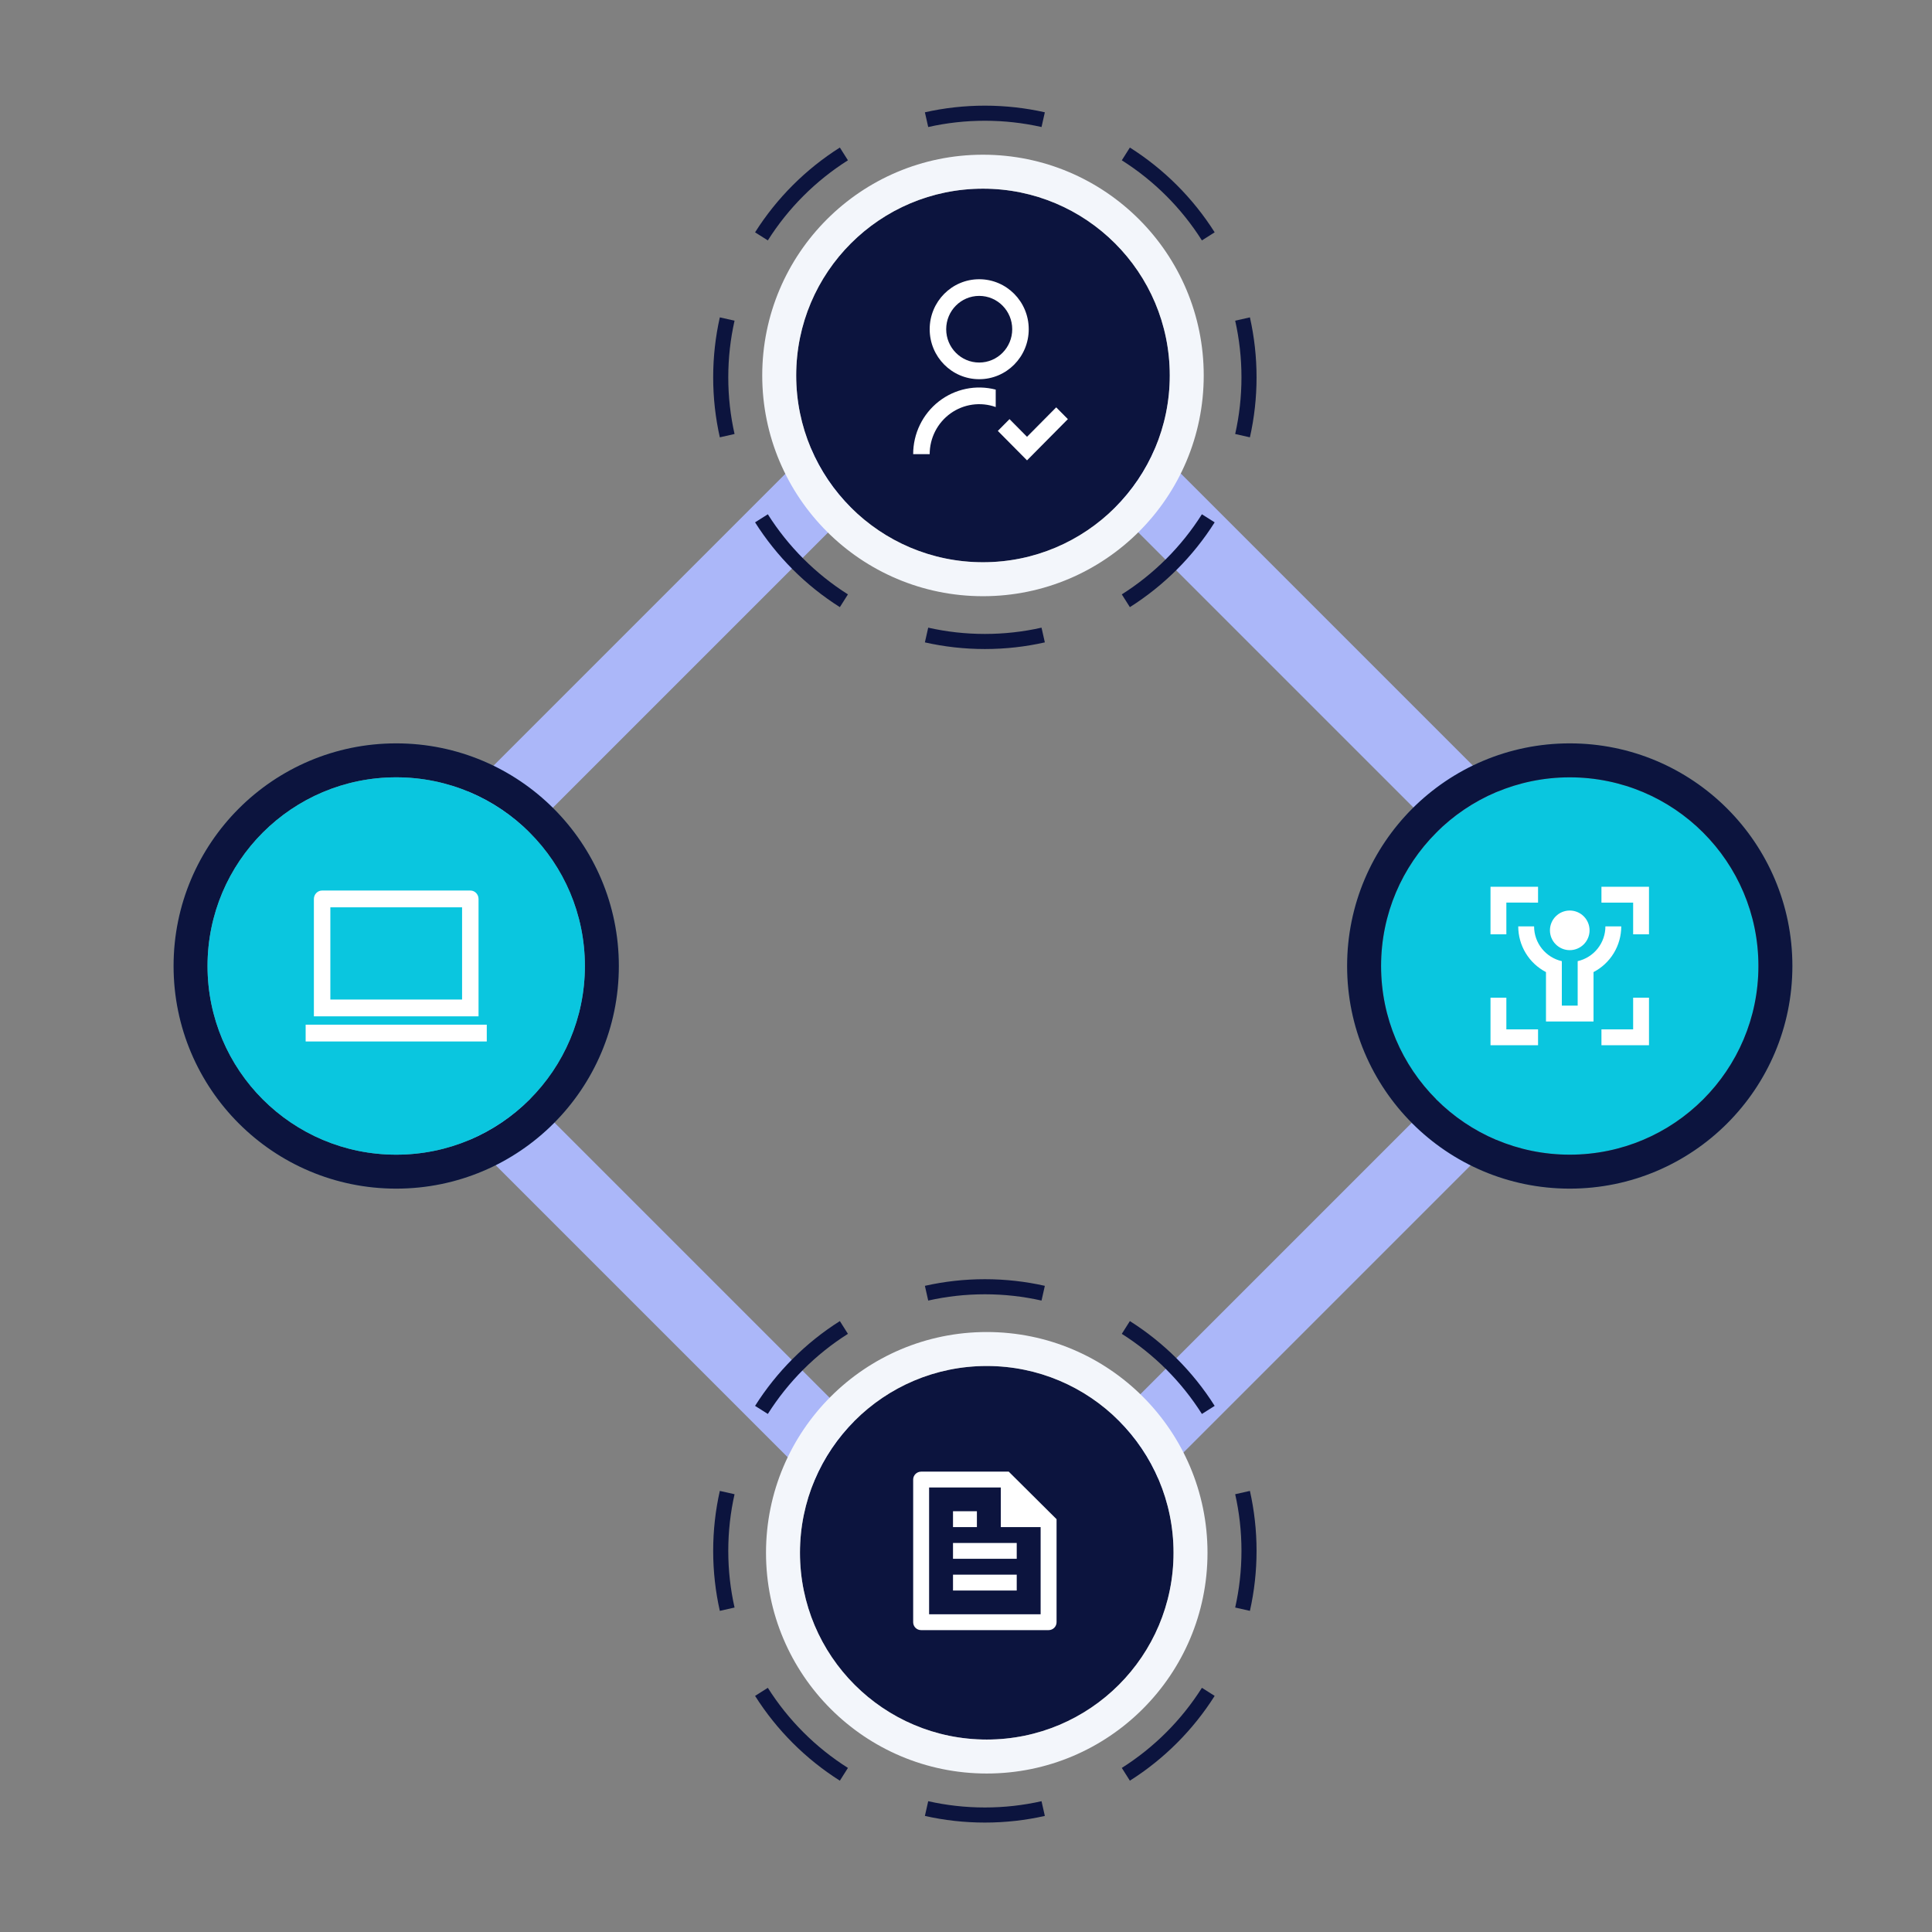
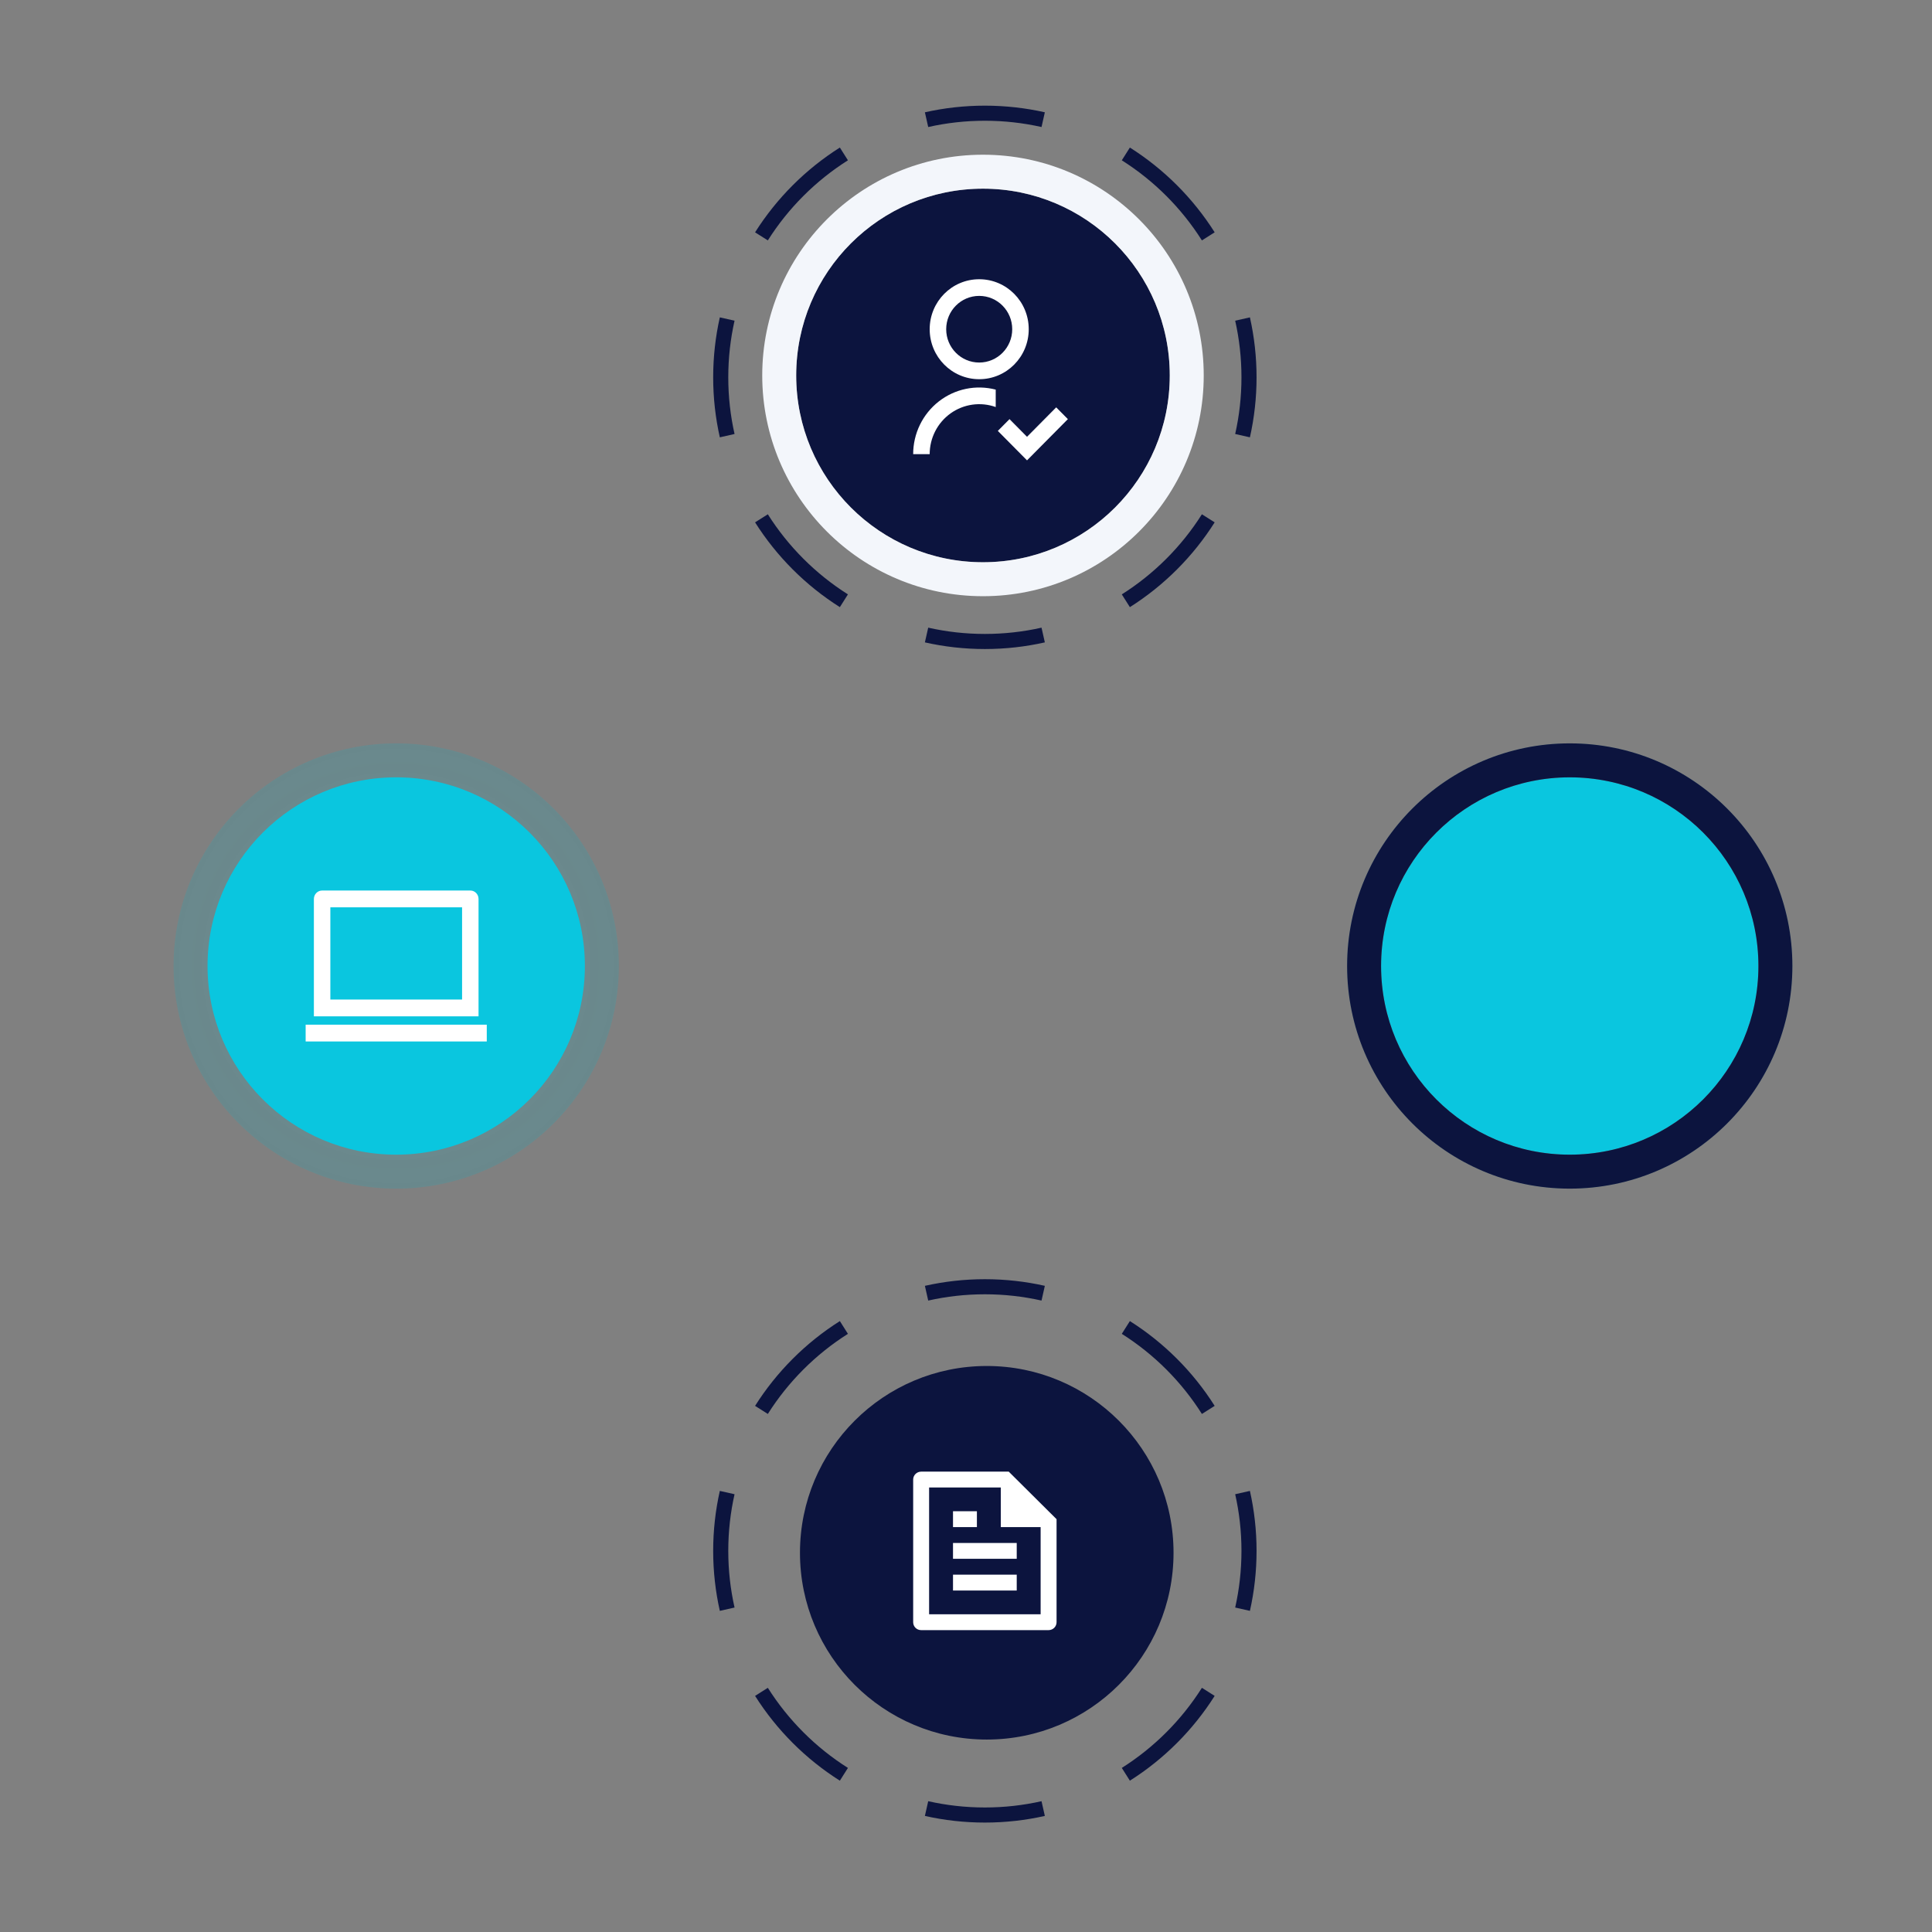
<svg xmlns="http://www.w3.org/2000/svg" width="512" height="512" viewBox="0 0 512 512" fill="none">
  <rect x="0" y="0" width="512" height="512" fill="#808080" stroke="none" />
  <g id="HiperpersonalizaciÃ³n-eroom-pms">
    <g id="Illustration">
-       <rect id="Rectangle base" x="91.565" y="255.563" width="239" height="239" transform="rotate(-45 91.565 255.563)" stroke="#ABB7F9" stroke-width="19" />
      <g id="Rotate 2">
        <path id="Stroke rotate (Stroke)" fill-rule="evenodd" clip-rule="evenodd" d="M327.337 426.014C328.425 421.184 329 416.159 329 411C329 405.841 328.425 400.816 327.337 395.986L331.239 395.106C332.392 400.223 333 405.543 333 411C333 416.457 332.392 421.777 331.239 426.894L327.337 426.014ZM318.517 374.71L321.898 372.572C316.172 363.517 308.483 355.828 299.428 350.102L297.29 353.483C305.844 358.891 313.109 366.156 318.517 374.71ZM276.014 344.663L276.894 340.761C271.777 339.608 266.457 339 261 339C255.543 339 250.223 339.608 245.106 340.761L245.986 344.663C250.816 343.575 255.841 343 261 343C266.159 343 271.184 343.575 276.014 344.663ZM224.71 353.483L222.572 350.102C213.517 355.828 205.828 363.517 200.102 372.572L203.483 374.71C208.891 366.156 216.156 358.891 224.71 353.483ZM194.663 395.986C193.575 400.816 193 405.841 193 411C193 416.159 193.575 421.184 194.663 426.014L190.761 426.894C189.608 421.777 189 416.457 189 411C189 405.543 189.608 400.223 190.761 395.106L194.663 395.986ZM203.483 447.29L200.102 449.428C205.828 458.483 213.517 466.172 222.572 471.898L224.71 468.517C216.156 463.109 208.891 455.844 203.483 447.29ZM245.986 477.337L245.106 481.239C250.223 482.392 255.543 483 261 483C266.457 483 271.777 482.392 276.894 481.239L276.014 477.337C271.184 478.425 266.159 479 261 479C255.841 479 250.816 478.425 245.986 477.337ZM297.29 468.517L299.428 471.898C308.483 466.172 316.172 458.483 321.898 449.428L318.517 447.29C313.109 455.844 305.844 463.109 297.29 468.517Z" fill="#0C143E">
          <animateTransform attributeName="transform" attributeType="XML" type="rotate" from="0 262 412" to="360 262 412" dur="16s" repeatCount="indefinite" />
        </path>
        <path id="Ellipse  base" d="M311 411.5C311 438.838 288.838 461 261.5 461C234.162 461 212 438.838 212 411.5C212 384.162 234.162 362 261.5 362C288.838 362 311 384.162 311 411.5Z" fill="#0C143E" />
-         <path id="Ellipse  base (Stroke)" fill-rule="evenodd" clip-rule="evenodd" d="M320 411.5C320 443.809 293.809 470 261.5 470C229.191 470 203 443.809 203 411.5C203 379.191 229.191 353 261.5 353C293.809 353 320 379.191 320 411.5ZM261.5 461C288.838 461 311 438.838 311 411.5C311 384.162 288.838 362 261.5 362C234.162 362 212 384.162 212 411.5C212 438.838 234.162 461 261.5 461Z" fill="#F3F6FB" />
        <path id="Vector" d="M280 402.6V429.885C280.002 430.161 279.949 430.435 279.845 430.69C279.741 430.946 279.587 431.178 279.392 431.375C279.197 431.571 278.966 431.727 278.71 431.835C278.455 431.942 278.181 431.998 277.904 432H244.096C243.541 432 243.008 431.781 242.615 431.39C242.222 430.999 242.001 430.469 242 429.917V392.083C242 390.956 242.948 390 244.115 390H267.327L280 402.6ZM275.778 404.7H265.222V394.2H246.222V427.8H275.778V404.7ZM252.556 400.5H258.889V404.7H252.556V400.5ZM252.556 408.9H269.444V413.1H252.556V408.9ZM252.556 417.3H269.444V421.5H252.556V417.3Z" fill="white" />
      </g>
      <g id="Rotate 1">
        <path id="Ellipse base" d="M310 99.5C310 126.838 287.838 149 260.5 149C233.162 149 211 126.838 211 99.5C211 72.162 233.162 50 260.5 50C287.838 50 310 72.162 310 99.5Z" fill="#0C143E" />
        <path id="Ellipse base (Stroke)" fill-rule="evenodd" clip-rule="evenodd" d="M319 99.5C319 131.809 292.809 158 260.5 158C228.191 158 202 131.809 202 99.5C202 67.191 228.191 41 260.5 41C292.809 41 319 67.191 319 99.5ZM260.5 149C287.838 149 310 126.838 310 99.5C310 72.162 287.838 50 260.5 50C233.162 50 211 72.162 211 99.5C211 126.838 233.162 149 260.5 149Z" fill="#F3F6FB" />
        <path id="Vector_2" d="M263.875 103.255V107.869C261.895 107.163 259.776 106.946 257.696 107.237C255.616 107.529 253.636 108.319 251.921 109.543C250.207 110.767 248.808 112.388 247.843 114.27C246.878 116.152 246.375 118.24 246.375 120.36L242 120.358C241.999 117.662 242.61 115.002 243.786 112.581C244.961 110.16 246.67 108.043 248.782 106.392C250.893 104.741 253.351 103.6 255.967 103.056C258.584 102.512 261.289 102.579 263.875 103.253V103.255ZM259.5 100.491C252.248 100.491 246.375 94.564 246.375 87.246C246.375 79.927 252.248 74 259.5 74C266.751 74 272.625 79.927 272.625 87.246C272.625 94.564 266.751 100.491 259.5 100.491ZM259.5 96.076C264.334 96.076 268.25 92.124 268.25 87.246C268.25 82.367 264.334 78.415 259.5 78.415C254.666 78.415 250.75 82.367 250.75 87.246C250.75 92.124 254.666 96.076 259.5 96.076ZM272.172 115.755L279.905 107.951L283 111.072L272.172 122L264.437 114.194L267.532 111.072L272.17 115.755H272.172Z" fill="white" />
        <path id="Stroke (Stroke)" fill-rule="evenodd" clip-rule="evenodd" d="M327.337 115.014C328.425 110.184 329 105.159 329 100C329 94.841 328.425 89.816 327.337 84.986L331.239 84.106C332.392 89.223 333 94.543 333 100C333 105.457 332.392 110.777 331.239 115.894L327.337 115.014ZM318.517 63.71L321.898 61.572C316.172 52.517 308.483 44.828 299.428 39.102L297.29 42.483C305.844 47.891 313.109 55.156 318.517 63.71ZM276.014 33.663L276.894 29.761C271.777 28.608 266.457 28 261 28C255.543 28 250.223 28.608 245.106 29.761L245.986 33.663C250.816 32.575 255.841 32 261 32C266.159 32 271.184 32.575 276.014 33.663ZM224.71 42.483L222.572 39.102C213.517 44.828 205.828 52.517 200.102 61.572L203.483 63.71C208.891 55.156 216.156 47.891 224.71 42.483ZM194.663 84.986C193.575 89.816 193 94.841 193 100C193 105.159 193.575 110.184 194.663 115.014L190.761 115.894C189.608 110.777 189 105.457 189 100C189 94.543 189.608 89.223 190.761 84.106L194.663 84.986ZM203.483 136.29L200.102 138.428C205.828 147.483 213.517 155.172 222.572 160.898L224.71 157.517C216.156 152.109 208.891 144.844 203.483 136.29ZM245.986 166.337L245.106 170.239C250.223 171.392 255.543 172 261 172C266.457 172 271.777 171.392 276.894 170.239L276.014 166.337C271.184 167.425 266.159 168 261 168C255.841 168 250.816 167.425 245.986 166.337ZM297.29 157.517L299.428 160.898C308.483 155.172 316.172 147.483 321.898 138.428L318.517 136.29C313.109 144.844 305.844 152.109 297.29 157.517Z" fill="#0C143E">
          <animateTransform attributeName="transform" attributeType="XML" type="rotate" from="0 262 100" to="360 262 100" dur="16s" repeatCount="indefinite" />
        </path>
      </g>
      <g id="Pulse 2">
        <circle id="pulse elipse" cx="416" cy="256" r="59" fill="url(#paint0_radial_0_1)" fill-opacity="0.5">
          <animate attributeType="XML" attributeName="r" values="59; 92; 92; 59" dur="4s" keyTimes="0;0.5;1;1" calcMode="spline" keySplines="0.3 0.3 0 1; 0 0 0 0; 0.3 0.3 0 1" repeatCount="indefinite" />
          <animate attributeType="XML" attributeName="opacity" values="1; 0; 0; 0" dur="4s" keyTimes="0;0.375;1;1" calcMode="spline" keySplines="0.5 0 0.5 1; 0 0 0 0;0.5 0 0.5 1" repeatCount="indefinite" />
        </circle>
        <path id="Base elipse" d="M466 256C466 283.614 443.614 306 416 306C388.386 306 366 283.614 366 256C366 228.386 388.386 206 416 206C443.614 206 466 228.386 466 256Z" fill="#0AC6DF" />
        <path id="Base elipse (Stroke)" fill-rule="evenodd" clip-rule="evenodd" d="M475 256C475 288.585 448.585 315 416 315C383.415 315 357 288.585 357 256C357 223.415 383.415 197 416 197C448.585 197 475 223.415 475 256ZM416 306C443.614 306 466 283.614 466 256C466 228.386 443.614 206 416 206C388.386 206 366 228.386 366 256C366 283.614 388.386 306 416 306Z" fill="#0C143E" />
-         <path id="Vector_3" d="M399.2 264.4V272.8H407.6V277H395V264.4H399.2ZM437 264.4V277H424.4V272.8H432.8V264.4H437ZM406.55 245.5C406.55 247.642 407.277 249.72 408.613 251.394C409.948 253.069 411.812 254.24 413.9 254.717V266.5H418.1L418.102 254.715C420.189 254.238 422.053 253.066 423.388 251.392C424.722 249.719 425.45 247.641 425.45 245.5H429.65C429.65 247.998 428.966 250.448 427.67 252.583C426.374 254.719 424.518 256.458 422.302 257.611L422.3 270.7H409.7V257.613C407.484 256.46 405.626 254.721 404.33 252.585C403.034 250.449 402.349 247.998 402.35 245.5H406.55ZM416 241.3C417.392 241.3 418.728 241.853 419.712 242.838C420.697 243.822 421.25 245.158 421.25 246.55C421.25 247.942 420.697 249.278 419.712 250.262C418.728 251.247 417.392 251.8 416 251.8C414.608 251.8 413.272 251.247 412.288 250.262C411.303 249.278 410.75 247.942 410.75 246.55C410.75 245.158 411.303 243.822 412.288 242.838C413.272 241.853 414.608 241.3 416 241.3ZM407.6 235V239.2L399.2 239.198V247.6H395V235H407.6ZM437 235V247.6H432.8V239.2H424.4V235H437Z" fill="white" />
      </g>
      <g id="Pulse 1">
        <circle id="Pulse elipse" cx="105" cy="256" r="59" fill="url(#paint1_radial_0_1)" fill-opacity="0.5">
          <animate attributeType="XML" attributeName="r" values="59; 92; 92; 59" dur="4s" keyTimes="0;0.5;1;1" calcMode="spline" keySplines="0.3 0.3 0 1; 0 0 0 0; 0.3 0.3 0 1" repeatCount="indefinite" />
          <animate attributeType="XML" attributeName="opacity" values="1; 0; 0; 0" dur="4s" keyTimes="0;0.375;1;1" calcMode="spline" keySplines="0.5 0 0.5 1; 0 0 0 0;0.5 0 0.5 1" repeatCount="indefinite" />
        </circle>
-         <path id="Base elipse (Stroke)_2" fill-rule="evenodd" clip-rule="evenodd" d="M164 256C164 288.585 137.585 315 105 315C72.415 315 46 288.585 46 256C46 223.415 72.415 197 105 197C137.585 197 164 223.415 164 256ZM105 306C132.614 306 155 283.614 155 256C155 228.386 132.614 206 105 206C77.386 206 55 228.386 55 256C55 283.614 77.386 306 105 306Z" fill="#0C143E" />
        <path id="Base elipse_2" d="M155 256C155 283.614 132.614 306 105 306C77.386 306 55 283.614 55 256C55 228.386 77.386 206 105 206C132.614 206 155 228.386 155 256Z" fill="#0AC6DF" />
        <path id="Vector_4" d="M87.546 240.444V264.889H122.455V240.444H87.546ZM83.182 238.238C83.182 237.002 84.174 236 85.346 236H124.654C125.849 236 126.818 236.998 126.818 238.238V269.333H83.182V238.238ZM81 271.556H129V276H81V271.556Z" fill="white" />
      </g>
    </g>
  </g>
  <defs>
    <radialGradient id="paint0_radial_0_1" cx="0" cy="0" r="1" gradientUnits="userSpaceOnUse" gradientTransform="translate(416 256) rotate(90) scale(59)">
      <stop stop-color="#16B3C8" stop-opacity="0.25" />
      <stop offset="1" stop-color="#10ADC1" stop-opacity="0.4" />
    </radialGradient>
    <radialGradient id="paint1_radial_0_1" cx="0" cy="0" r="1" gradientUnits="userSpaceOnUse" gradientTransform="translate(105 256) rotate(90) scale(59)">
      <stop stop-color="#16B3C8" stop-opacity="0.25" />
      <stop offset="1" stop-color="#10ADC1" stop-opacity="0.4" />
    </radialGradient>
  </defs>
</svg>